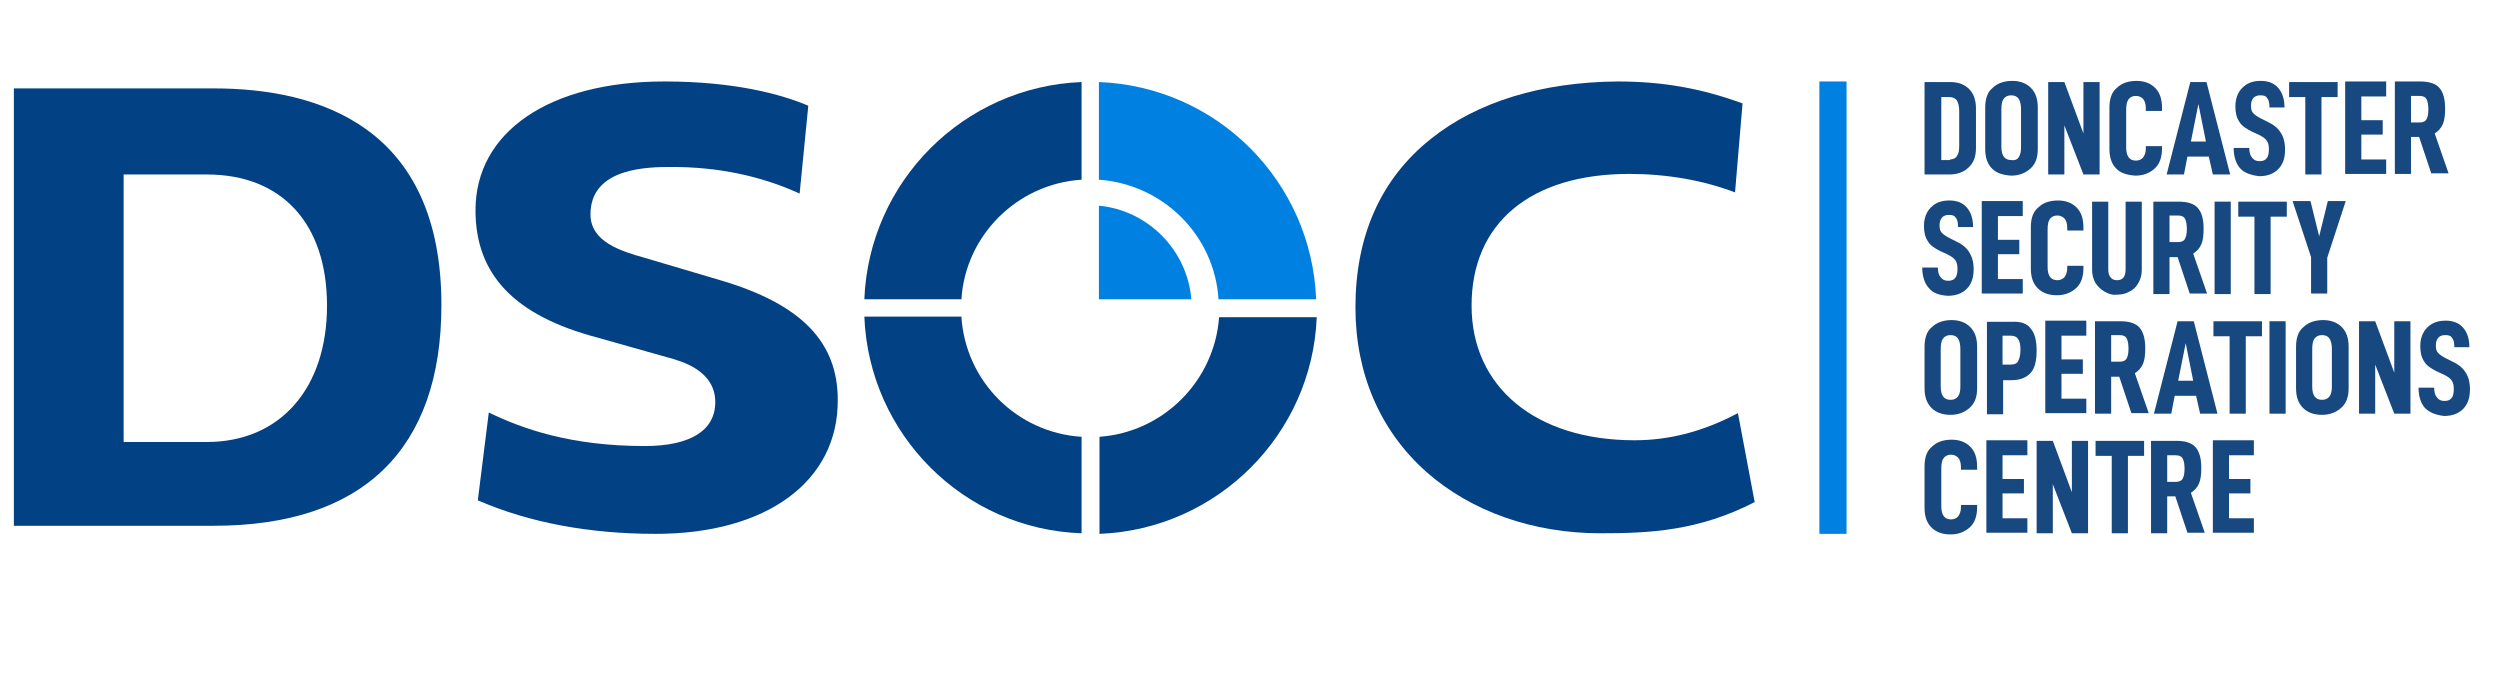
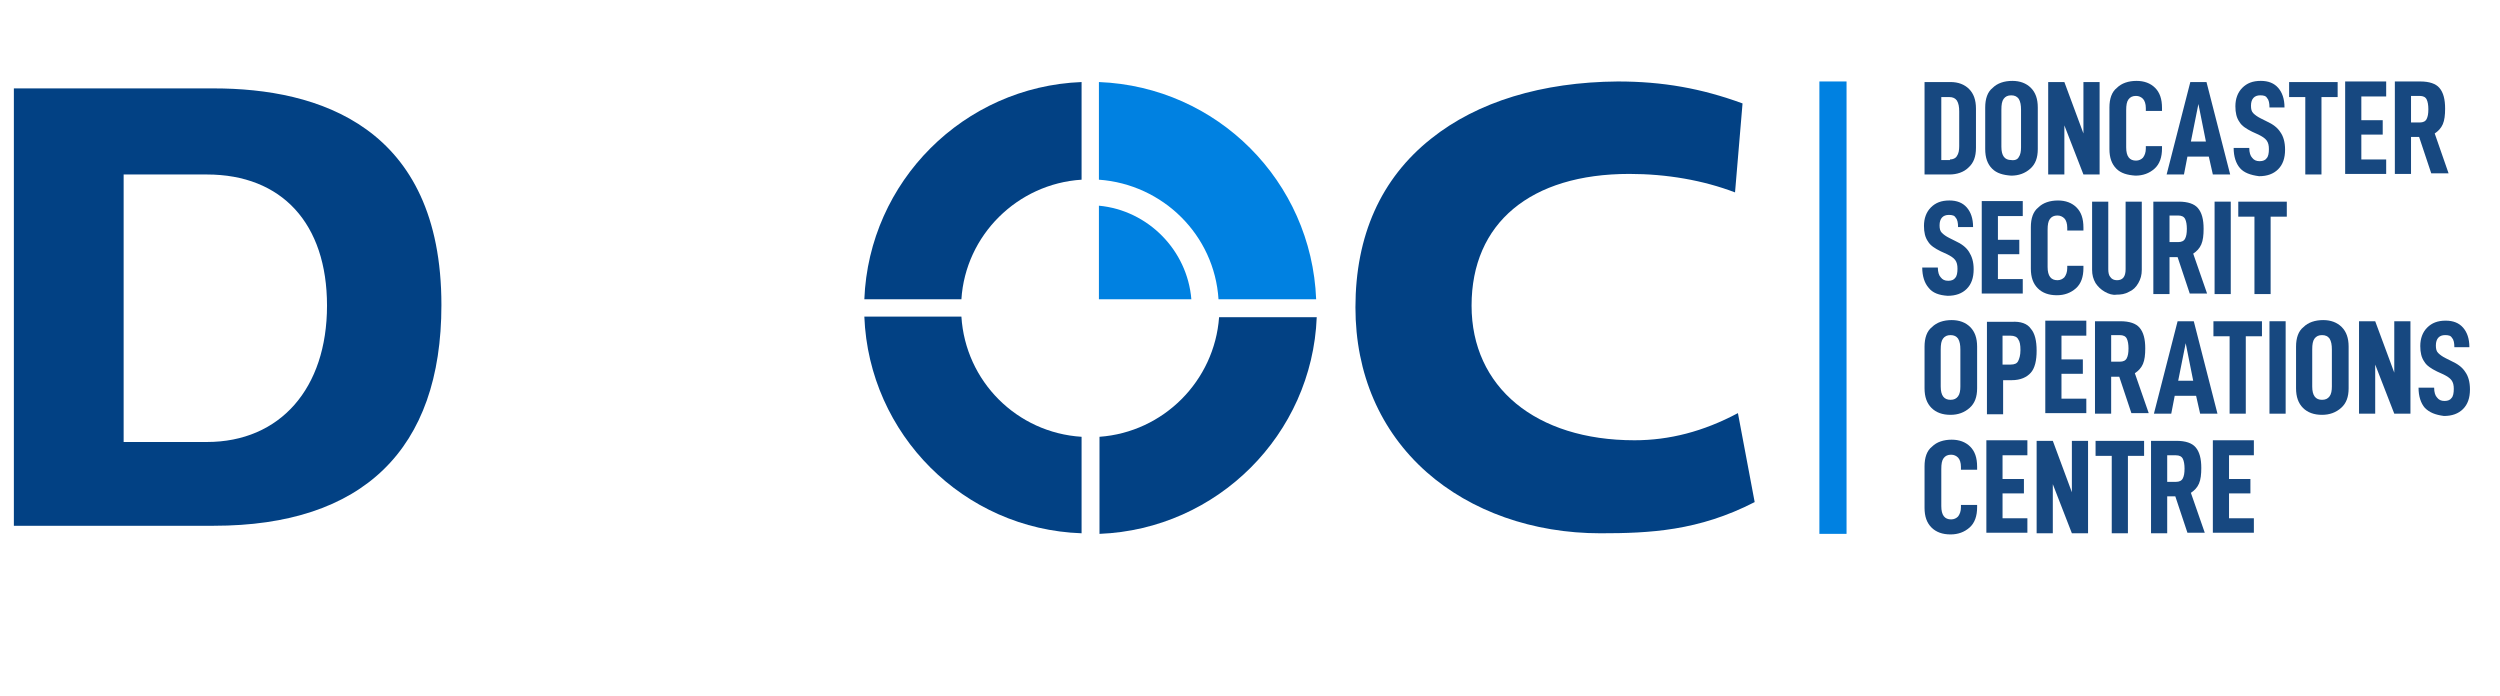
<svg xmlns="http://www.w3.org/2000/svg" version="1.1" id="Layer_1" x="0px" y="0px" width="432.7px" height="120.4px" viewBox="0 0 432.7 120.4" style="enable-background:new 0 0 432.7 120.4;" xml:space="preserve">
  <style type="text/css">
	.st0{fill:#174880;}
	.st1{fill:#024184;}
	.st2{fill:#0081E1;}
</style>
  <g>
    <g>
      <path class="st0" d="M333.2,14.2h4.4c1.3,0,2.4,0.4,3.2,1.2c0.8,0.8,1.2,1.9,1.2,3.4v6.8c0,1.5-0.4,2.6-1.3,3.4    c-0.8,0.8-2,1.2-3.3,1.2h-4.3V14.2z M337.5,27.6c0.5,0,1-0.2,1.2-0.6c0.3-0.4,0.4-1,0.4-1.7v-6c0-0.8-0.1-1.4-0.4-1.9    c-0.3-0.4-0.7-0.6-1.3-0.6H336v10.9H337.5z" />
      <path class="st0" d="M344.8,29.2c-0.8-0.8-1.2-1.9-1.2-3.4v-7.2c0-1.5,0.4-2.7,1.3-3.4c0.8-0.8,2-1.2,3.4-1.2    c1.3,0,2.4,0.4,3.2,1.2c0.8,0.8,1.2,1.9,1.2,3.4v7.2c0,1.5-0.4,2.6-1.3,3.4c-0.9,0.8-2,1.2-3.3,1.2    C346.7,30.3,345.6,30,344.8,29.2z M349.4,27.2c0.3-0.4,0.4-1,0.4-1.7V19c0-0.8-0.1-1.4-0.4-1.9c-0.3-0.4-0.7-0.6-1.3-0.6    c-0.6,0-1,0.2-1.3,0.6c-0.3,0.4-0.4,1-0.4,1.9v6.4c0,1.6,0.6,2.3,1.7,2.3C348.7,27.8,349.2,27.6,349.4,27.2z" />
      <path class="st0" d="M363.4,14.2v16h-2.8l-3.3-8.5v8.5h-2.8v-16h2.8l3.3,8.9v-8.9H363.4z" />
      <path class="st0" d="M366.3,29.2c-0.8-0.8-1.2-1.9-1.2-3.4v-7.2c0-1.5,0.4-2.7,1.3-3.4c0.8-0.8,2-1.2,3.4-1.2    c1.3,0,2.4,0.4,3.2,1.2c0.8,0.8,1.2,1.9,1.2,3.5v0.5h-2.8v-0.5c0-0.7-0.2-1.3-0.5-1.6c-0.3-0.3-0.7-0.5-1.2-0.5    c-0.6,0-1,0.2-1.3,0.6c-0.3,0.4-0.4,1-0.4,1.9v6.4c0,1.6,0.6,2.3,1.7,2.3c0.5,0,0.9-0.2,1.2-0.5c0.3-0.4,0.5-0.9,0.5-1.6v-0.4h2.8    v0.4c0,1.5-0.4,2.7-1.3,3.5c-0.9,0.8-2,1.2-3.3,1.2C368.2,30.3,367.1,30,366.3,29.2z" />
      <path class="st0" d="M382.3,27.1h-3.7l-0.6,3.1h-3l4.1-16h2.8l4.1,16h-3L382.3,27.1z M381.8,24.5l-1.3-6.5l-1.3,6.5H381.8z" />
      <path class="st0" d="M387.7,29.1c-0.7-0.8-1.1-2-1.1-3.5h2.7c0,0.8,0.2,1.4,0.5,1.7c0.3,0.4,0.7,0.6,1.3,0.6c0.6,0,1-0.2,1.2-0.5    c0.3-0.3,0.4-0.9,0.4-1.6c0-0.6-0.1-1.1-0.4-1.5c-0.3-0.4-0.8-0.7-1.4-1l-1.1-0.5c-1-0.5-1.8-1-2.2-1.7c-0.5-0.7-0.7-1.6-0.7-2.7    c0-1.3,0.4-2.4,1.2-3.2c0.8-0.8,1.8-1.2,3.2-1.2c1.3,0,2.3,0.4,3,1.2c0.7,0.8,1.1,1.9,1.1,3.4h-2.6c0-0.7-0.1-1.3-0.4-1.6    c-0.2-0.4-0.6-0.5-1.2-0.5c-1,0-1.6,0.6-1.6,1.8c0,0.6,0.1,1,0.4,1.3c0.3,0.3,0.7,0.6,1.3,0.9l1,0.5c1.1,0.5,1.9,1.1,2.4,1.9    c0.5,0.7,0.8,1.7,0.8,3c0,1.5-0.4,2.6-1.2,3.4c-0.8,0.8-1.9,1.2-3.3,1.2C389.5,30.3,388.4,29.9,387.7,29.1z" />
      <path class="st0" d="M404.6,16.8h-2.8v13.4h-2.8V16.8h-2.8v-2.6h8.4V16.8z" />
      <path class="st0" d="M408.7,16.8v4h3.7v2.5h-3.7v4.3h4.3v2.5h-7.1v-16h7.1v2.6H408.7z" />
      <path class="st0" d="M418.7,23.7h-1.4v6.4h-2.8v-16h4.4c1.6,0,2.7,0.4,3.3,1.1c0.7,0.8,1,2,1,3.6c0,1.1-0.1,2-0.4,2.7    c-0.3,0.7-0.8,1.2-1.4,1.6l2.4,6.9h-3L418.7,23.7z M417.3,21.2h1.5c0.6,0,1-0.2,1.2-0.6c0.2-0.4,0.3-0.9,0.3-1.7    c0-0.7-0.1-1.3-0.3-1.7c-0.2-0.4-0.6-0.6-1.2-0.6h-1.5V21.2z" />
      <path class="st0" d="M333.8,49.8c-0.7-0.8-1.1-2-1.1-3.5h2.7c0,0.8,0.2,1.4,0.5,1.7c0.3,0.4,0.7,0.6,1.3,0.6c0.6,0,1-0.2,1.2-0.5    c0.3-0.3,0.4-0.9,0.4-1.6c0-0.6-0.1-1.1-0.4-1.5c-0.3-0.4-0.8-0.7-1.4-1l-1.1-0.5c-1-0.5-1.8-1-2.2-1.7c-0.5-0.7-0.7-1.6-0.7-2.7    c0-1.3,0.4-2.4,1.2-3.2c0.8-0.8,1.8-1.2,3.2-1.2c1.3,0,2.3,0.4,3,1.2c0.7,0.8,1.1,1.9,1.1,3.4h-2.6c0-0.7-0.1-1.3-0.4-1.6    c-0.2-0.4-0.6-0.5-1.2-0.5c-1,0-1.6,0.6-1.6,1.8c0,0.6,0.1,1,0.4,1.3c0.3,0.3,0.7,0.6,1.3,0.9l1,0.5c1.1,0.5,1.9,1.1,2.4,1.9    s0.8,1.7,0.8,3c0,1.5-0.4,2.6-1.2,3.4c-0.8,0.8-1.9,1.2-3.3,1.2C335.6,51.1,334.5,50.7,333.8,49.8z" />
      <path class="st0" d="M345.8,37.5v4h3.7V44h-3.7v4.3h4.3v2.5H343v-16h7.1v2.6H345.8z" />
      <path class="st0" d="M352.7,49.9c-0.8-0.8-1.2-1.9-1.2-3.4v-7.2c0-1.5,0.4-2.7,1.3-3.4c0.8-0.8,2-1.2,3.4-1.2    c1.3,0,2.4,0.4,3.2,1.2c0.8,0.8,1.2,1.9,1.2,3.5v0.5h-2.8v-0.5c0-0.7-0.2-1.3-0.5-1.6c-0.3-0.3-0.7-0.5-1.2-0.5    c-0.6,0-1,0.2-1.3,0.6c-0.3,0.4-0.4,1-0.4,1.9v6.4c0,1.6,0.6,2.3,1.7,2.3c0.5,0,0.9-0.2,1.2-0.5c0.3-0.4,0.5-0.9,0.5-1.6V46h2.8    v0.4c0,1.5-0.4,2.7-1.3,3.5c-0.9,0.8-2,1.2-3.3,1.2C354.6,51.1,353.5,50.7,352.7,49.9z" />
      <path class="st0" d="M364.3,50.5c-0.7-0.4-1.2-0.9-1.6-1.5c-0.4-0.7-0.6-1.4-0.6-2.3V34.9h2.8v11.7c0,0.6,0.1,1.1,0.4,1.4    c0.2,0.3,0.6,0.5,1.1,0.5c1,0,1.5-0.6,1.5-1.9V34.9h2.8v11.8c0,0.9-0.2,1.6-0.6,2.3c-0.4,0.7-0.9,1.2-1.6,1.5    c-0.7,0.4-1.4,0.5-2.2,0.5C365.7,51.1,365,50.9,364.3,50.5z" />
      <path class="st0" d="M376.9,44.5h-1.4v6.4h-2.8v-16h4.4c1.6,0,2.7,0.4,3.3,1.1c0.7,0.8,1,2,1,3.6c0,1.1-0.1,2-0.4,2.7    c-0.3,0.7-0.8,1.2-1.4,1.6l2.4,6.9h-3L376.9,44.5z M375.5,41.9h1.5c0.6,0,1-0.2,1.2-0.6c0.2-0.4,0.3-0.9,0.3-1.7    c0-0.7-0.1-1.3-0.3-1.7c-0.2-0.4-0.6-0.6-1.2-0.6h-1.5V41.9z" />
      <path class="st0" d="M383.3,34.9h2.8v16h-2.8V34.9z" />
      <path class="st0" d="M395.8,37.5h-2.8v13.4h-2.8V37.5h-2.8v-2.6h8.4V37.5z" />
-       <path class="st0" d="M402.8,44.6v6.2h-2.8v-6.3l-3.2-9.7h3.1l1.5,6.1l1.5-6.1h3.1L402.8,44.6z" />
      <path class="st0" d="M334.3,70.6c-0.8-0.8-1.2-1.9-1.2-3.4V60c0-1.5,0.4-2.7,1.3-3.4c0.8-0.8,2-1.2,3.4-1.2c1.3,0,2.4,0.4,3.2,1.2    s1.2,1.9,1.2,3.4v7.2c0,1.5-0.4,2.6-1.3,3.4c-0.9,0.8-2,1.2-3.3,1.2C336.2,71.8,335.1,71.4,334.3,70.6z M338.9,68.6    c0.3-0.4,0.4-1,0.4-1.7v-6.4c0-0.8-0.1-1.4-0.4-1.9c-0.3-0.4-0.7-0.6-1.3-0.6c-0.6,0-1,0.2-1.3,0.6c-0.3,0.4-0.4,1-0.4,1.9v6.4    c0,1.6,0.6,2.3,1.7,2.3C338.2,69.2,338.6,69,338.9,68.6z" />
      <path class="st0" d="M351.5,56.9c0.7,0.8,1,2.1,1,3.8c0,1.7-0.3,3-1,3.8c-0.7,0.8-1.8,1.3-3.3,1.3h-1.5v5.9h-2.8v-16h4.3    C349.7,55.6,350.9,56,351.5,56.9z M349.3,62.5c0.2-0.4,0.4-1,0.4-1.9s-0.1-1.5-0.4-1.9c-0.2-0.4-0.7-0.6-1.3-0.6h-1.4v5h1.4    C348.7,63.1,349.1,62.9,349.3,62.5z" />
      <path class="st0" d="M356.8,58.2v4h3.7v2.5h-3.7V69h4.3v2.5h-7.1v-16h7.1v2.6H356.8z" />
      <path class="st0" d="M366.8,65.2h-1.4v6.4h-2.8v-16h4.4c1.6,0,2.7,0.4,3.3,1.1c0.7,0.8,1,2,1,3.6c0,1.1-0.1,2-0.4,2.7    c-0.3,0.7-0.8,1.2-1.4,1.6l2.4,6.9h-3L366.8,65.2z M365.4,62.6h1.5c0.6,0,1-0.2,1.2-0.6c0.2-0.4,0.3-0.9,0.3-1.7    c0-0.7-0.1-1.3-0.3-1.7c-0.2-0.4-0.6-0.6-1.2-0.6h-1.5V62.6z" />
      <path class="st0" d="M380.1,68.5h-3.7l-0.6,3.1h-3l4.1-16h2.8l4.1,16h-3L380.1,68.5z M379.6,65.9l-1.3-6.5l-1.3,6.5H379.6z" />
      <path class="st0" d="M391.5,58.2h-2.8v13.4h-2.8V58.2h-2.8v-2.6h8.4V58.2z" />
      <path class="st0" d="M392.8,55.6h2.8v16h-2.8V55.6z" />
      <path class="st0" d="M398.6,70.6c-0.8-0.8-1.2-1.9-1.2-3.4V60c0-1.5,0.4-2.7,1.3-3.4c0.8-0.8,2-1.2,3.4-1.2c1.3,0,2.4,0.4,3.2,1.2    s1.2,1.9,1.2,3.4v7.2c0,1.5-0.4,2.6-1.3,3.4c-0.9,0.8-2,1.2-3.3,1.2C400.5,71.8,399.4,71.4,398.6,70.6z M403.2,68.6    c0.3-0.4,0.4-1,0.4-1.7v-6.4c0-0.8-0.1-1.4-0.4-1.9c-0.3-0.4-0.7-0.6-1.3-0.6c-0.6,0-1,0.2-1.3,0.6c-0.3,0.4-0.4,1-0.4,1.9v6.4    c0,1.6,0.6,2.3,1.7,2.3C402.5,69.2,402.9,69,403.2,68.6z" />
      <path class="st0" d="M417.2,55.6v16h-2.8l-3.3-8.5v8.5h-2.8v-16h2.8l3.3,8.9v-8.9H417.2z" />
      <path class="st0" d="M419.7,70.6c-0.7-0.8-1.1-2-1.1-3.5h2.7c0,0.8,0.2,1.4,0.5,1.7c0.3,0.4,0.7,0.6,1.3,0.6c0.6,0,1-0.2,1.2-0.5    c0.3-0.3,0.4-0.9,0.4-1.6c0-0.6-0.1-1.1-0.4-1.5c-0.3-0.4-0.8-0.7-1.4-1l-1.1-0.5c-1-0.5-1.8-1-2.2-1.7c-0.5-0.7-0.7-1.6-0.7-2.7    c0-1.3,0.4-2.4,1.2-3.2c0.8-0.8,1.8-1.2,3.2-1.2c1.3,0,2.3,0.4,3,1.2c0.7,0.8,1.1,1.9,1.1,3.4h-2.6c0-0.7-0.1-1.3-0.4-1.6    c-0.2-0.4-0.6-0.5-1.2-0.5c-1,0-1.6,0.6-1.6,1.8c0,0.6,0.1,1,0.4,1.3c0.3,0.3,0.7,0.6,1.3,0.9l1,0.5c1.1,0.5,1.9,1.1,2.4,1.9    c0.5,0.7,0.8,1.7,0.8,3c0,1.5-0.4,2.6-1.2,3.4c-0.8,0.8-1.9,1.2-3.3,1.2C421.5,71.8,420.5,71.4,419.7,70.6z" />
      <path class="st0" d="M334.3,91.3c-0.8-0.8-1.2-1.9-1.2-3.4v-7.2c0-1.5,0.4-2.7,1.3-3.4c0.8-0.8,2-1.2,3.4-1.2    c1.3,0,2.4,0.4,3.2,1.2c0.8,0.8,1.2,1.9,1.2,3.5v0.5h-2.8v-0.5c0-0.7-0.2-1.3-0.5-1.6c-0.3-0.3-0.7-0.5-1.2-0.5    c-0.6,0-1,0.2-1.3,0.6c-0.3,0.4-0.4,1-0.4,1.9v6.4c0,1.6,0.6,2.3,1.7,2.3c0.5,0,0.9-0.2,1.2-0.5c0.3-0.4,0.5-0.9,0.5-1.6v-0.4h2.8    v0.4c0,1.5-0.4,2.7-1.3,3.5c-0.9,0.8-2,1.2-3.3,1.2C336.2,92.5,335.1,92.1,334.3,91.3z" />
      <path class="st0" d="M346.6,78.9v4h3.7v2.5h-3.7v4.3h4.3v2.5h-7.1v-16h7.1v2.6H346.6z" />
      <path class="st0" d="M361.4,76.3v16h-2.8l-3.3-8.5v8.5h-2.8v-16h2.8l3.3,8.9v-8.9H361.4z" />
      <path class="st0" d="M371.1,78.9h-2.8v13.4h-2.8V78.9h-2.8v-2.6h8.4V78.9z" />
      <path class="st0" d="M376.5,85.9h-1.4v6.4h-2.8v-16h4.4c1.6,0,2.7,0.4,3.3,1.1c0.7,0.8,1,2,1,3.6c0,1.1-0.1,2-0.4,2.7    c-0.3,0.7-0.8,1.2-1.4,1.6l2.4,6.9h-3L376.5,85.9z M375.1,83.4h1.5c0.6,0,1-0.2,1.2-0.6c0.2-0.4,0.3-0.9,0.3-1.7    c0-0.7-0.1-1.3-0.3-1.7c-0.2-0.4-0.6-0.6-1.2-0.6h-1.5V83.4z" />
      <path class="st0" d="M385.8,78.9v4h3.7v2.5h-3.7v4.3h4.3v2.5h-7.1v-16h7.1v2.6H385.8z" />
    </g>
    <g>
      <path class="st1" d="M2.4,91.1V15.3H37c18,0,39.4,6.5,39.4,37.5c0,25-13.6,38.2-39.4,38.2H2.4z M21.4,76.5h14.4    c12.7,0,20.8-9.3,20.8-23.6c0-14.2-7.8-22.7-20.8-22.7H21.4V76.5z" />
-       <path class="st1" d="M113.5,92.4c-11.4,0-21.8-1.9-30.8-5.8l1.9-15.2c5.8,2.8,14.1,5.8,27,5.8c7.9,0,12.2-2.7,12.2-7.6    c0-5.5-5.9-7.1-8.1-7.7l-12.4-3.5C89,54.6,82.3,47.5,82.3,36.4c0-13.6,12.8-22.3,32.7-22.3c12.1,0,20.2,2.2,24.9,4.2l-1.5,15.2    c-6.8-3.1-14.2-4.6-22.1-4.6c-3.9,0-14.1,0-14.1,8.2c0,4.8,5.4,6.4,9.3,7.5l13.5,4c13.7,4.1,20,10.6,20,20.6    C145.1,83.3,132.7,92.4,113.5,92.4z" />
      <path class="st1" d="M277,92.3c-11.7,0-22.4-3.8-30.1-10.6c-8-7.1-12.3-17-12.3-28.5c0-12.4,4.4-22.3,13.1-29.2    c8-6.4,19.2-9.8,32.3-9.9c7.8,0,14.5,1.2,21.6,3.8l-1.3,15.4c-5.5-2.1-11.8-3.2-18.3-3.2c-17.1,0-27.3,8.5-27.3,22.8    c0,14.1,11.1,23.3,28.2,23.3c6,0,11.9-1.5,17.9-4.7l2.9,15.4C294,91.9,285.5,92.3,277,92.3z" />
    </g>
    <g>
      <path class="st1" d="M187.2,31.1V14.2c-20.4,0.8-36.8,17.2-37.6,37.6h16.8C167.1,40.7,176.1,31.8,187.2,31.1z" />
      <path class="st2" d="M210.9,51.8h16.9c-0.8-20.4-17.1-36.8-37.6-37.6v16.9C201.3,31.9,210.2,40.7,210.9,51.8z" />
      <path class="st1" d="M166.4,54.8h-16.8c0.8,20.4,17.2,36.8,37.6,37.5V75.6C176,74.9,167.1,66,166.4,54.8z" />
      <path class="st1" d="M190.3,75.6v16.8c20.4-0.8,36.8-17.2,37.6-37.5h-16.9C210.2,65.9,201.4,74.8,190.3,75.6z" />
      <path class="st2" d="M206.2,51.8c-0.7-8.5-7.5-15.4-16-16.2v16.2H206.2z" />
    </g>
    <rect x="314.9" y="14.1" class="st2" width="4.7" height="78.3" />
  </g>
</svg>